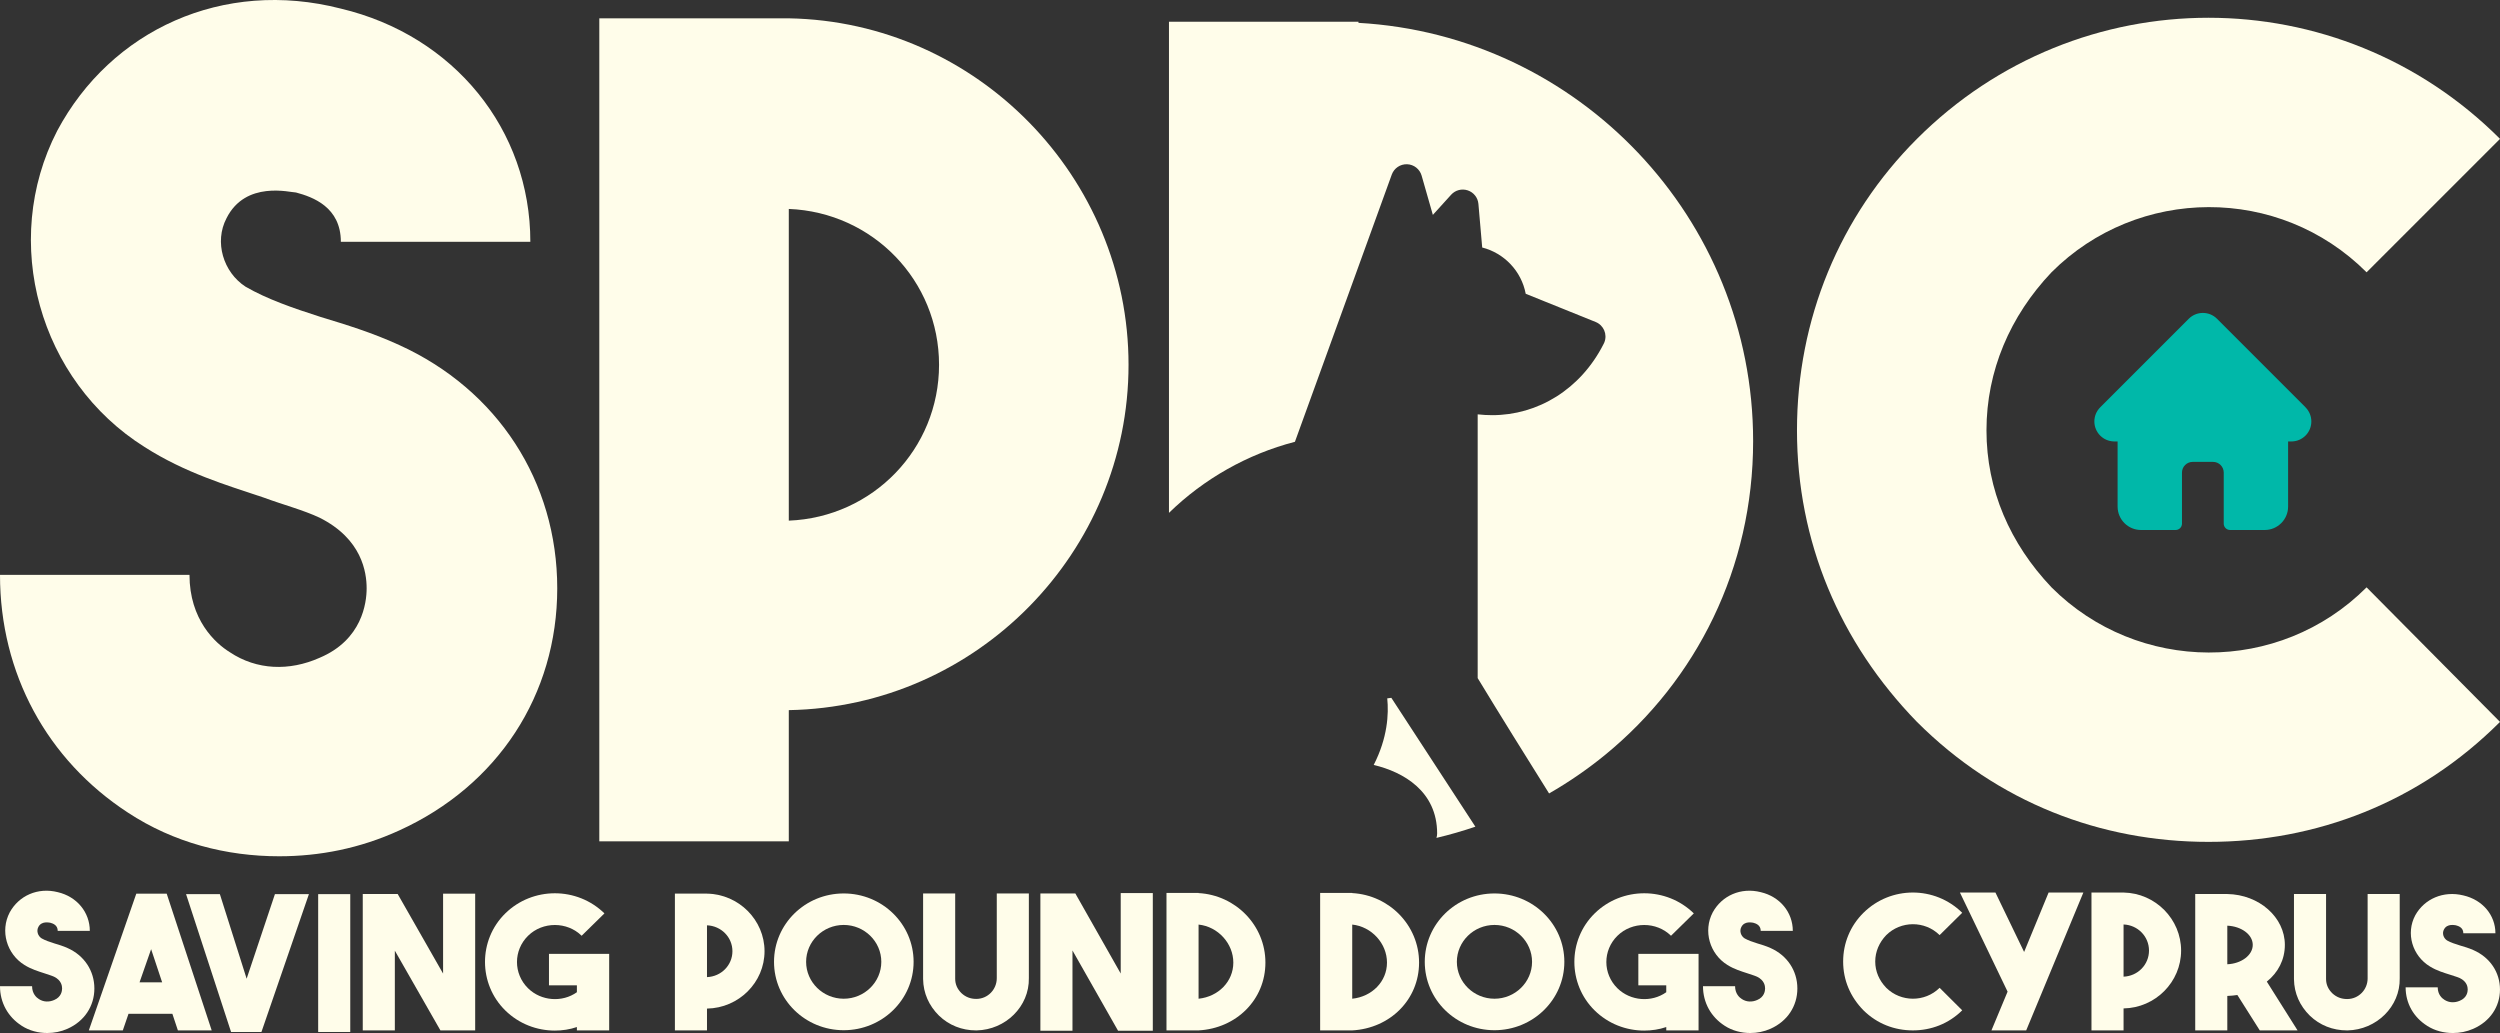
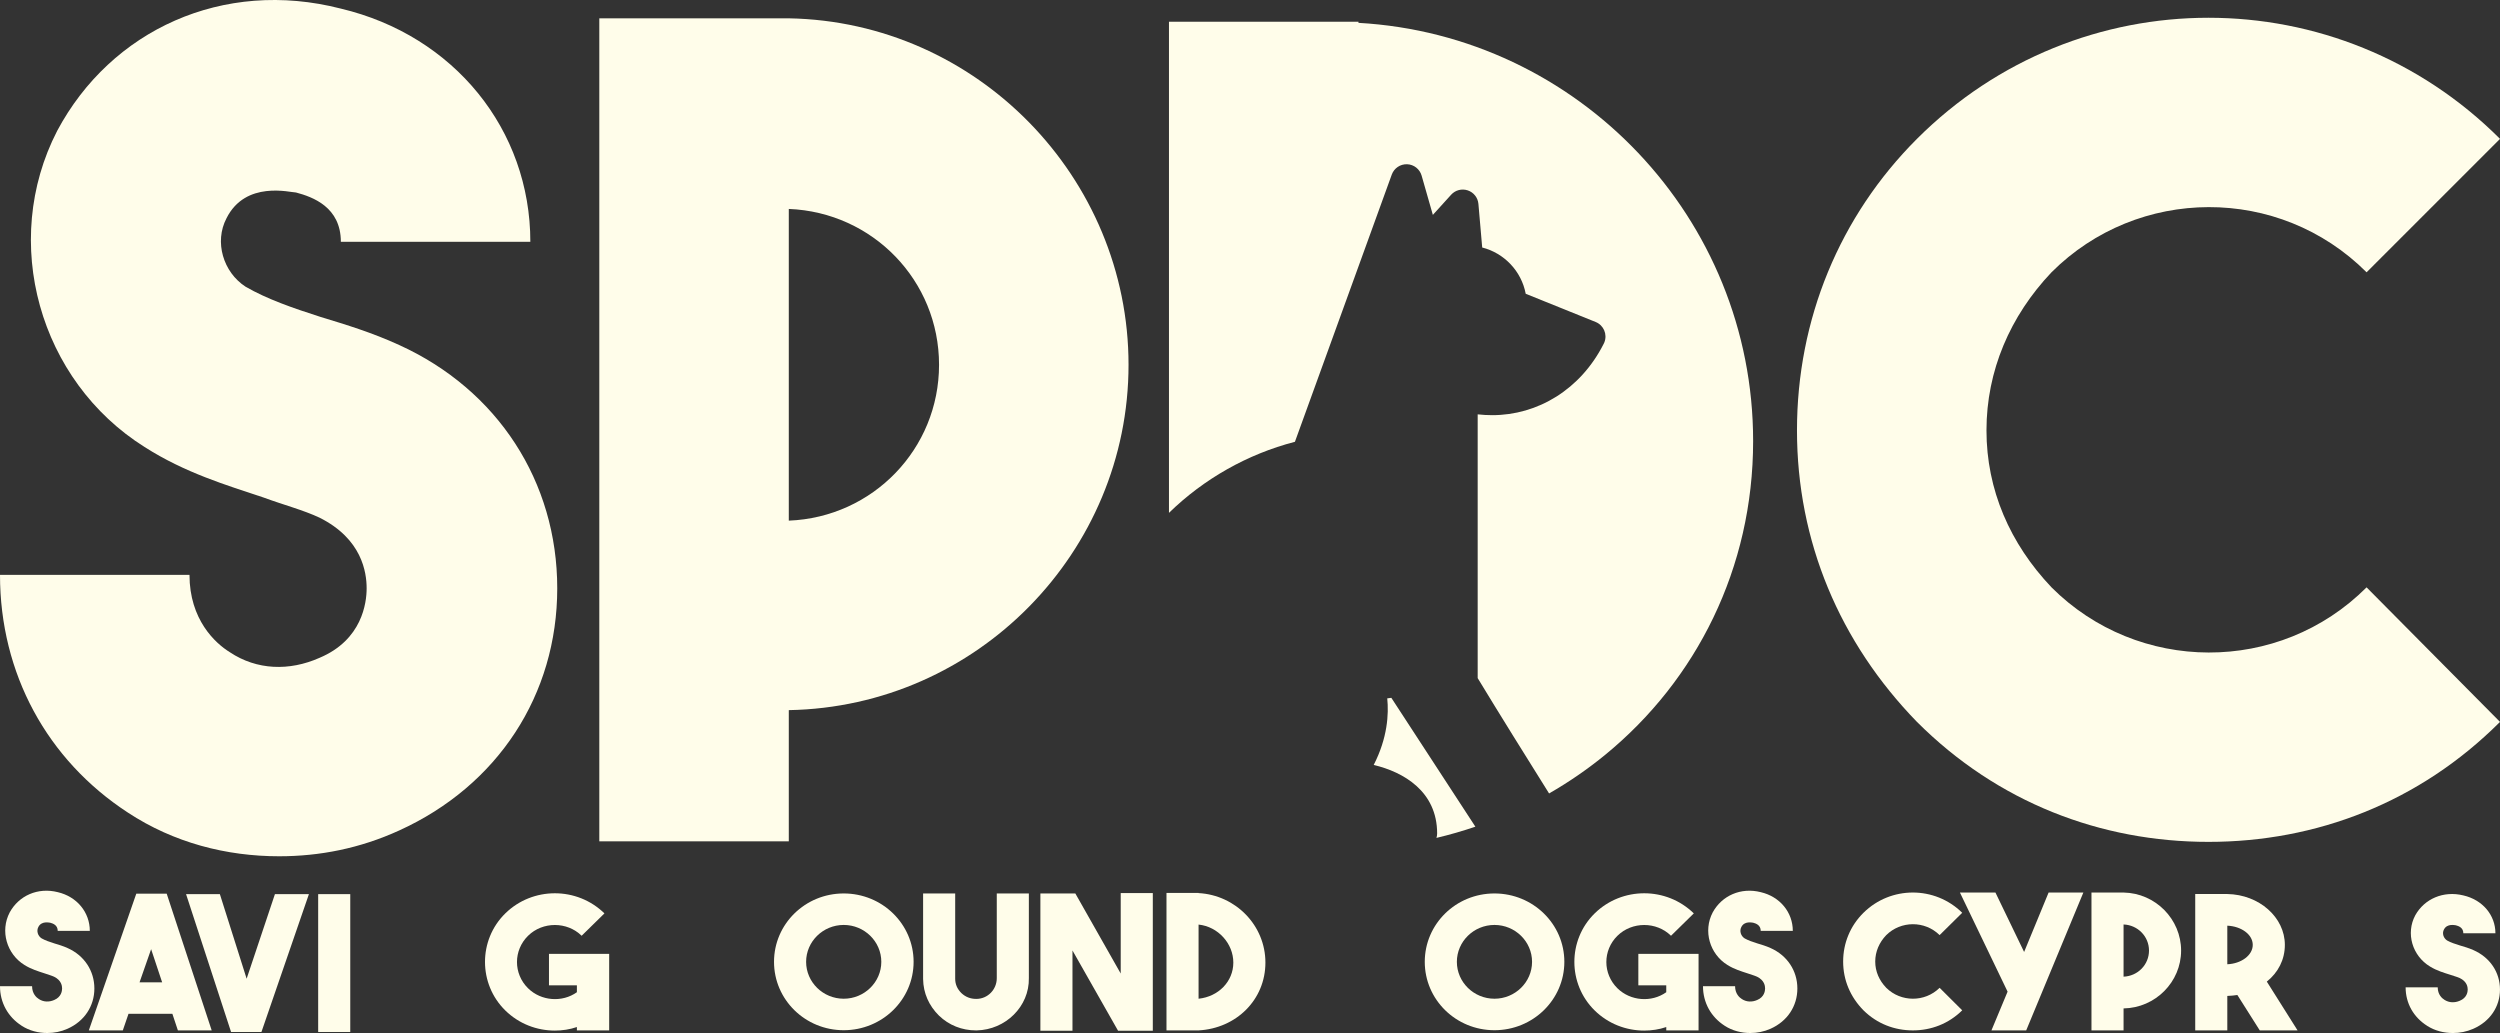
<svg xmlns="http://www.w3.org/2000/svg" id="Layer_2" data-name="Layer 2" viewBox="0 0 1629.13 673.16">
  <rect x="0" y="0" width="1629.13" height="673.16" fill="#333333" stroke="none" />
  <defs>
    <style> .cls-1 { fill: #fffdea; } .cls-1, .cls-2 { stroke-width: 0px; } .cls-2 { fill: #00b8a9; } </style>
  </defs>
  <g id="Layer_1-2" data-name="Layer 1">
-     <path class="cls-2" d="M1502.43,265.44s0,0,0,0l-57.7-57.7c-2.46-2.46-5.73-3.82-9.21-3.82s-6.75,1.35-9.21,3.81l-57.67,57.67s-.04.04-.06.06c-5.05,5.08-5.04,13.32.02,18.39,2.31,2.32,5.37,3.66,8.64,3.8.13.01.27.02.4.02h2.3v42.46c0,8.4,6.84,15.24,15.24,15.24h22.57c2.29,0,4.14-1.86,4.14-4.14v-33.29c0-3.83,3.12-6.95,6.95-6.95h13.31c3.83,0,6.95,3.12,6.95,6.95v33.29c0,2.29,1.86,4.14,4.14,4.14h22.57c8.4,0,15.24-6.84,15.24-15.24v-42.46h2.13c3.48,0,6.75-1.35,9.21-3.81,5.07-5.08,5.07-13.33,0-18.41h0Z" />
    <g>
      <path class="cls-1" d="M83.3,529.5C30.69,495.16,0,438.9,0,374.6h123.48c0,29.23,16.81,44.57,26.3,50.42,17.54,11.69,38.73,12.42,58.45,3.65,27.77-11.69,30.69-35.8,30.69-45.3,0-10.23-2.92-32.15-30.69-46.03-10.96-5.11-22.65-8.04-36.53-13.15-24.11-8.04-51.15-16.07-77.45-32.88C25.57,248.19,0,157.59,37.26,85.26,72.34,19.5,145.4-14.11,222.12,5.61c73.8,17.54,123.48,78.91,123.48,151.98h-123.48c0-22.65-18.27-29.23-29.23-32.15-3.65,0-32.88-8.04-45.3,16.81-8.04,15.34-2.19,35.07,12.42,44.57,13.88,8.04,30.69,13.88,48.95,19.73,16.81,5.11,33.61,10.23,51.15,18.27,64.3,29.23,103.02,89.14,103.02,158.55s-38.73,128.6-103.02,157.82c-25.57,11.69-51.88,16.8-78.18,16.8-34.34,0-68.68-8.77-98.64-28.5Z" />
      <path class="cls-1" d="M514.02,462.76v85.49h-123.48V11.94h123.48c122.75,2.19,221.39,103.75,221.39,225.78s-98.64,222.85-221.39,225.04ZM514.02,339.28c54.8-2.19,97.91-46.76,97.91-101.56s-43.11-99.37-97.91-101.56v203.12Z" />
      <path class="cls-1" d="M1249.19,470.43c-50.42-51.88-78.18-117.64-78.18-189.97s27.77-139.56,78.18-189.97c105.22-105.22,274.73-105.22,379.95,0l-86.95,86.95c-56.99-56.99-149.06-56.26-205.32,0-27.04,28.5-42.38,64.3-42.38,103.02s15.34,73.8,42.38,102.29c56.26,56.26,148.33,56.99,205.32,0l86.95,87.68c-52.61,52.61-119.83,78.18-189.97,78.18s-137.36-25.57-189.97-78.18Z" />
      <g>
-         <path class="cls-1" d="M904,455.11c1.03,10.16.24,25.7-8.82,43.37,19.39,4.61,41.34,17.16,41.34,44.69,0,1-.19,1.94-.45,2.85,8.63-2.05,17.09-4.49,25.36-7.31l-54.76-83.97-2.68.36Z" />
+         <path class="cls-1" d="M904,455.11c1.03,10.16.24,25.7-8.82,43.37,19.39,4.61,41.34,17.16,41.34,44.69,0,1-.19,1.94-.45,2.85,8.63-2.05,17.09-4.49,25.36-7.31l-54.76-83.97-2.68.36" />
        <path class="cls-1" d="M885.24,14.9v-.73h-123.48v320.04c22.63-22.07,51-38.24,82.08-46.31l63.11-174.13c1.52-4.17,5.54-6.88,9.97-6.74,4.43.15,8.26,3.15,9.48,7.41l7.32,25.6,11.92-13.15c2.73-3.01,6.99-4.12,10.84-2.82,3.86,1.3,6.58,4.76,6.93,8.81l2.47,28.41c14.38,3.66,25.57,15.43,28.35,30.15l45.58,18.39c5.24,2.12,7.77,8.07,5.66,13.31-.06.16-.45.96-.46.98-15.03,29.68-42.94,46.43-72.61,46.43-3.01,0-6.43-.18-9.47-.53v171.87c13.11,21.68,33.36,54.15,46.53,75.17,13.01-7.46,25.3-15.95,36.76-25.34,59.17-48.51,96.21-121.43,96.21-204.28,0-145.4-113.98-264.5-257.19-272.54Z" />
      </g>
    </g>
    <g>
      <path class="cls-1" d="M14.11,668.42c-8.91-5.71-14.11-15.05-14.11-25.74h20.91c0,4.86,2.85,7.41,4.46,8.38,2.97,1.94,6.56,2.06,9.9.61,4.7-1.94,5.2-5.95,5.2-7.53,0-1.7-.5-5.34-5.2-7.65-1.86-.85-3.84-1.34-6.19-2.19-4.08-1.34-8.66-2.67-13.12-5.46-11.63-7.16-15.96-22.22-9.65-34.24,5.94-10.93,18.32-16.51,31.31-13.23,12.5,2.91,20.91,13.11,20.91,25.25h-20.91c0-3.76-3.09-4.86-4.95-5.34-.62,0-5.57-1.34-7.67,2.79-1.36,2.55-.37,5.83,2.1,7.41,2.35,1.34,5.2,2.31,8.29,3.28,2.85.85,5.69,1.7,8.66,3.04,10.89,4.86,17.45,14.81,17.45,26.35s-6.56,21.37-17.45,26.22c-4.33,1.94-8.79,2.79-13.24,2.79-5.82,0-11.63-1.46-16.71-4.73Z" />
      <path class="cls-1" d="M115.92,671.46l-3.59-10.81h-28.59l-3.71,10.81h-22.15l30.94-89.12h19.8l29.33,89.12h-22.03ZM90.93,640.14h14.73l-7.18-21.61-7.55,21.61Z" />
      <path class="cls-1" d="M179.16,582.65h22.15l-30.94,89.84h-19.8l-29.33-89.84h22.03l17.45,55.12,18.44-55.12Z" />
      <path class="cls-1" d="M228.25,672.5h-20.91v-89.84h20.91v89.84Z" />
-       <path class="cls-1" d="M288.74,582.34h20.91v89.12h-22.65l-29.7-51.96v51.96h-20.91v-88.87h22.77l29.58,51.84v-52.08Z" />
      <path class="cls-1" d="M396.97,621.56v49.9h-21.04v-2.19c-4.58,1.58-9.53,2.31-14.35,2.31-11.76,0-23.39-4.37-32.3-13.11-17.57-17.24-17.7-45.89,0-63.25,17.82-17.48,46.78-17.48,64.6,0l-14.85,14.57c-9.53-9.35-25.37-9.35-34.9,0-9.65,9.47-9.65,24.77,0,34.24,8.54,8.38,22.27,9.35,31.8,2.55v-4.49h-18.19v-20.52h39.23Z" />
-       <path class="cls-1" d="M460.71,657.25v14.21h-20.91v-89.12h20.91c20.79.36,37.5,17.24,37.5,37.52s-16.71,37.03-37.5,37.39ZM460.71,636.74c9.28-.36,16.58-7.77,16.58-16.88s-7.3-16.51-16.58-16.88v33.75Z" />
      <path class="cls-1" d="M595.35,626.78c0,24.65-20.42,44.56-45.54,44.56s-45.42-19.91-45.42-44.56,20.3-44.56,45.42-44.56,45.54,19.91,45.54,44.56ZM574.31,626.78c0-13.23-11.01-24.04-24.5-24.04s-24.5,10.8-24.5,24.04,11.01,24.04,24.5,24.04,24.5-10.81,24.5-24.04Z" />
      <path class="cls-1" d="M636.06,671.46c-9.28,0-17.7-3.4-24.13-9.59-6.56-6.44-10.27-14.69-10.39-23.92v-55.73h20.91v55.61c0,3.52,1.36,6.68,4.08,9.35,2.72,2.55,5.94,3.76,9.65,3.76,7.55,0,13.37-6.19,13.37-13.48v-55.24h20.91v55.12c.37,18.58-15.22,33.75-34.03,34.12h-.37Z" />
      <path class="cls-1" d="M730.32,581.98h20.91v89.69h-22.65l-29.7-52.3v52.3h-20.91v-89.45h22.77l29.58,52.18v-52.42Z" />
      <path class="cls-1" d="M781.05,581.98c24.26,1.34,43.56,21.12,43.56,45.29s-18.93,42.86-43.56,44.19h-20.91v-89.6h20.91v.12ZM781.05,650.82c12.87-1.34,22.65-11.17,22.65-23.55s-9.9-23.43-22.65-24.77v48.32Z" />
-       <path class="cls-1" d="M881.18,581.98c24.26,1.34,43.56,21.12,43.56,45.29s-18.93,42.86-43.56,44.19h-20.91v-89.6h20.91v.12ZM881.18,650.82c12.87-1.34,22.65-11.17,22.65-23.55s-9.9-23.43-22.65-24.77v48.32Z" />
      <path class="cls-1" d="M1019.41,626.78c0,24.65-20.42,44.56-45.54,44.56s-45.42-19.91-45.42-44.56,20.29-44.56,45.42-44.56,45.54,19.91,45.54,44.56ZM998.37,626.78c0-13.23-11.01-24.04-24.5-24.04s-24.5,10.8-24.5,24.04,11.01,24.04,24.5,24.04,24.5-10.81,24.5-24.04Z" />
      <path class="cls-1" d="M1106.87,621.56v49.9h-21.04v-2.19c-4.58,1.58-9.53,2.31-14.36,2.31-11.76,0-23.39-4.37-32.3-13.11-17.57-17.24-17.7-45.89,0-63.25,17.82-17.48,46.78-17.48,64.6,0l-14.85,14.57c-9.53-9.35-25.37-9.35-34.9,0-9.65,9.47-9.65,24.77,0,34.24,8.54,8.38,22.27,9.35,31.8,2.55v-4.49h-18.19v-20.52h39.23Z" />
      <path class="cls-1" d="M1123.87,668.42c-8.91-5.71-14.11-15.05-14.11-25.74h20.91c0,4.86,2.85,7.41,4.46,8.38,2.97,1.94,6.56,2.06,9.9.61,4.7-1.94,5.2-5.95,5.2-7.53,0-1.7-.5-5.34-5.2-7.65-1.86-.85-3.84-1.34-6.19-2.19-4.08-1.34-8.66-2.67-13.12-5.46-11.63-7.16-15.96-22.22-9.65-34.24,5.94-10.93,18.31-16.51,31.31-13.23,12.5,2.91,20.91,13.11,20.91,25.25h-20.91c0-3.76-3.09-4.86-4.95-5.34-.62,0-5.57-1.34-7.67,2.79-1.36,2.55-.37,5.83,2.1,7.41,2.35,1.34,5.2,2.31,8.29,3.28,2.85.85,5.69,1.7,8.66,3.04,10.89,4.86,17.45,14.81,17.45,26.35s-6.56,21.37-17.45,26.22c-4.33,1.94-8.79,2.79-13.24,2.79-5.82,0-11.63-1.46-16.71-4.73Z" />
      <path class="cls-1" d="M1214.33,658.38c-8.54-8.68-13.24-19.68-13.24-31.78s4.7-23.35,13.24-31.78c17.82-17.6,46.53-17.6,64.35,0l-14.73,14.55c-9.65-9.53-25.25-9.41-34.77,0-4.58,4.77-7.18,10.76-7.18,17.23s2.6,12.35,7.18,17.11c9.53,9.41,25.12,9.53,34.77,0l14.73,14.67c-8.91,8.8-20.29,13.08-32.18,13.08s-23.26-4.28-32.17-13.08Z" />
      <path class="cls-1" d="M1297.73,671.46l10.52-25.25-31.06-64.59h23.14l18.69,38.73,15.96-38.73h22.65l-37.25,89.84h-22.65Z" />
      <path class="cls-1" d="M1383.82,657.14v14.32h-20.91v-89.84h20.91c20.79.37,37.5,17.38,37.5,37.82s-16.71,37.33-37.5,37.7ZM1383.82,636.45c9.28-.37,16.58-7.83,16.58-17.01s-7.3-16.65-16.58-17.01v34.03Z" />
      <path class="cls-1" d="M1457.99,648.39c-2.1.36-4.21.49-6.56.61v22.46h-20.91v-88.87h20.91c20.79.36,37.5,15.18,37.5,33.15,0,9.59-4.33,17.97-11.76,23.92l20.05,31.81h-24.63l-14.6-23.07ZM1451.43,628.36c9.03-.36,16.58-5.83,16.58-12.63s-7.55-12.14-16.58-12.51v25.13Z" />
-       <path class="cls-1" d="M1529.39,671.46c-9.28,0-17.7-3.39-24.13-9.55-6.56-6.41-10.27-14.63-10.39-23.82v-55.5h20.91v55.38c0,3.51,1.36,6.65,4.08,9.31,2.72,2.54,5.94,3.75,9.65,3.75,7.55,0,13.36-6.17,13.36-13.42v-55.02h20.91v54.9c.37,18.5-15.22,33.61-34.03,33.98h-.37Z" />
      <path class="cls-1" d="M1581.74,668.53c-8.91-5.57-14.11-14.71-14.11-25.14h20.91c0,4.74,2.85,7.23,4.45,8.18,2.97,1.9,6.56,2.02,9.9.59,4.7-1.9,5.2-5.81,5.2-7.35,0-1.66-.5-5.22-5.2-7.47-1.86-.83-3.84-1.3-6.19-2.13-4.08-1.3-8.66-2.61-13.12-5.34-11.63-7-15.96-21.7-9.65-33.44,5.94-10.67,18.31-16.13,31.31-12.93,12.5,2.85,20.91,12.81,20.91,24.67h-20.91c0-3.68-3.09-4.74-4.95-5.22-.62,0-5.57-1.3-7.67,2.73-1.36,2.49-.37,5.69,2.1,7.23,2.35,1.31,5.2,2.25,8.29,3.2,2.85.83,5.69,1.66,8.66,2.97,10.89,4.74,17.45,14.47,17.45,25.74s-6.56,20.87-17.45,25.62c-4.33,1.9-8.79,2.73-13.24,2.73-5.82,0-11.63-1.42-16.71-4.63Z" />
    </g>
  </g>
</svg>